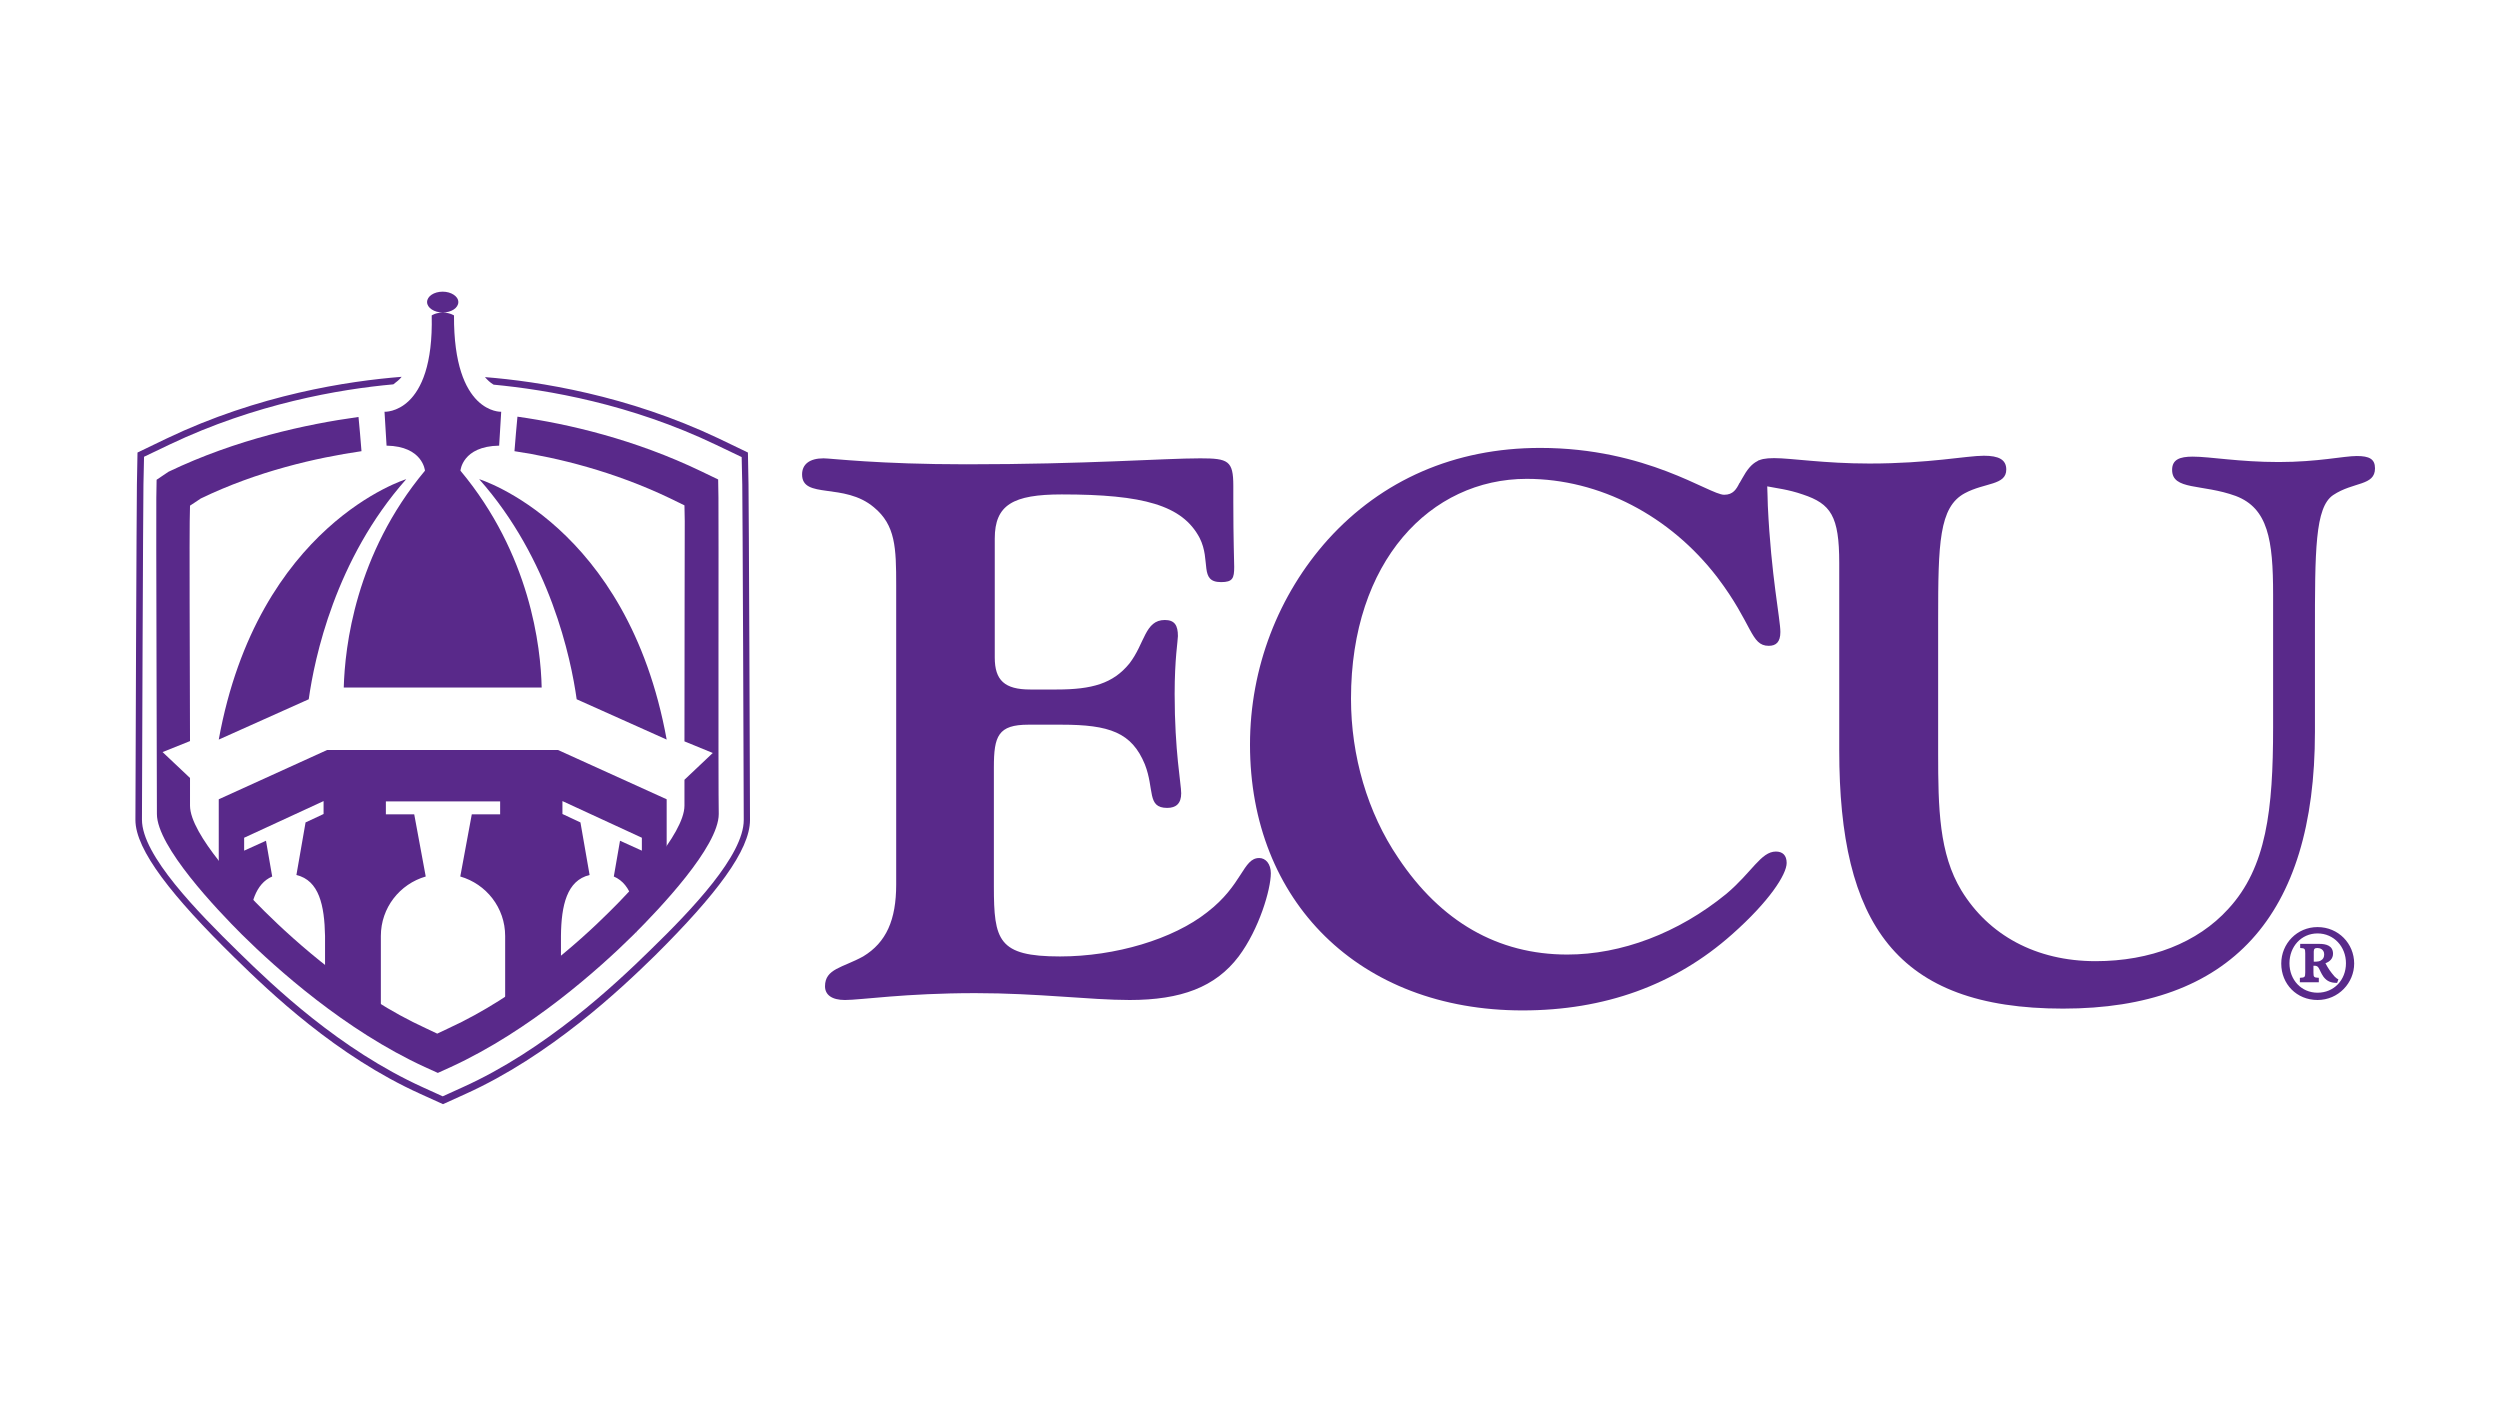
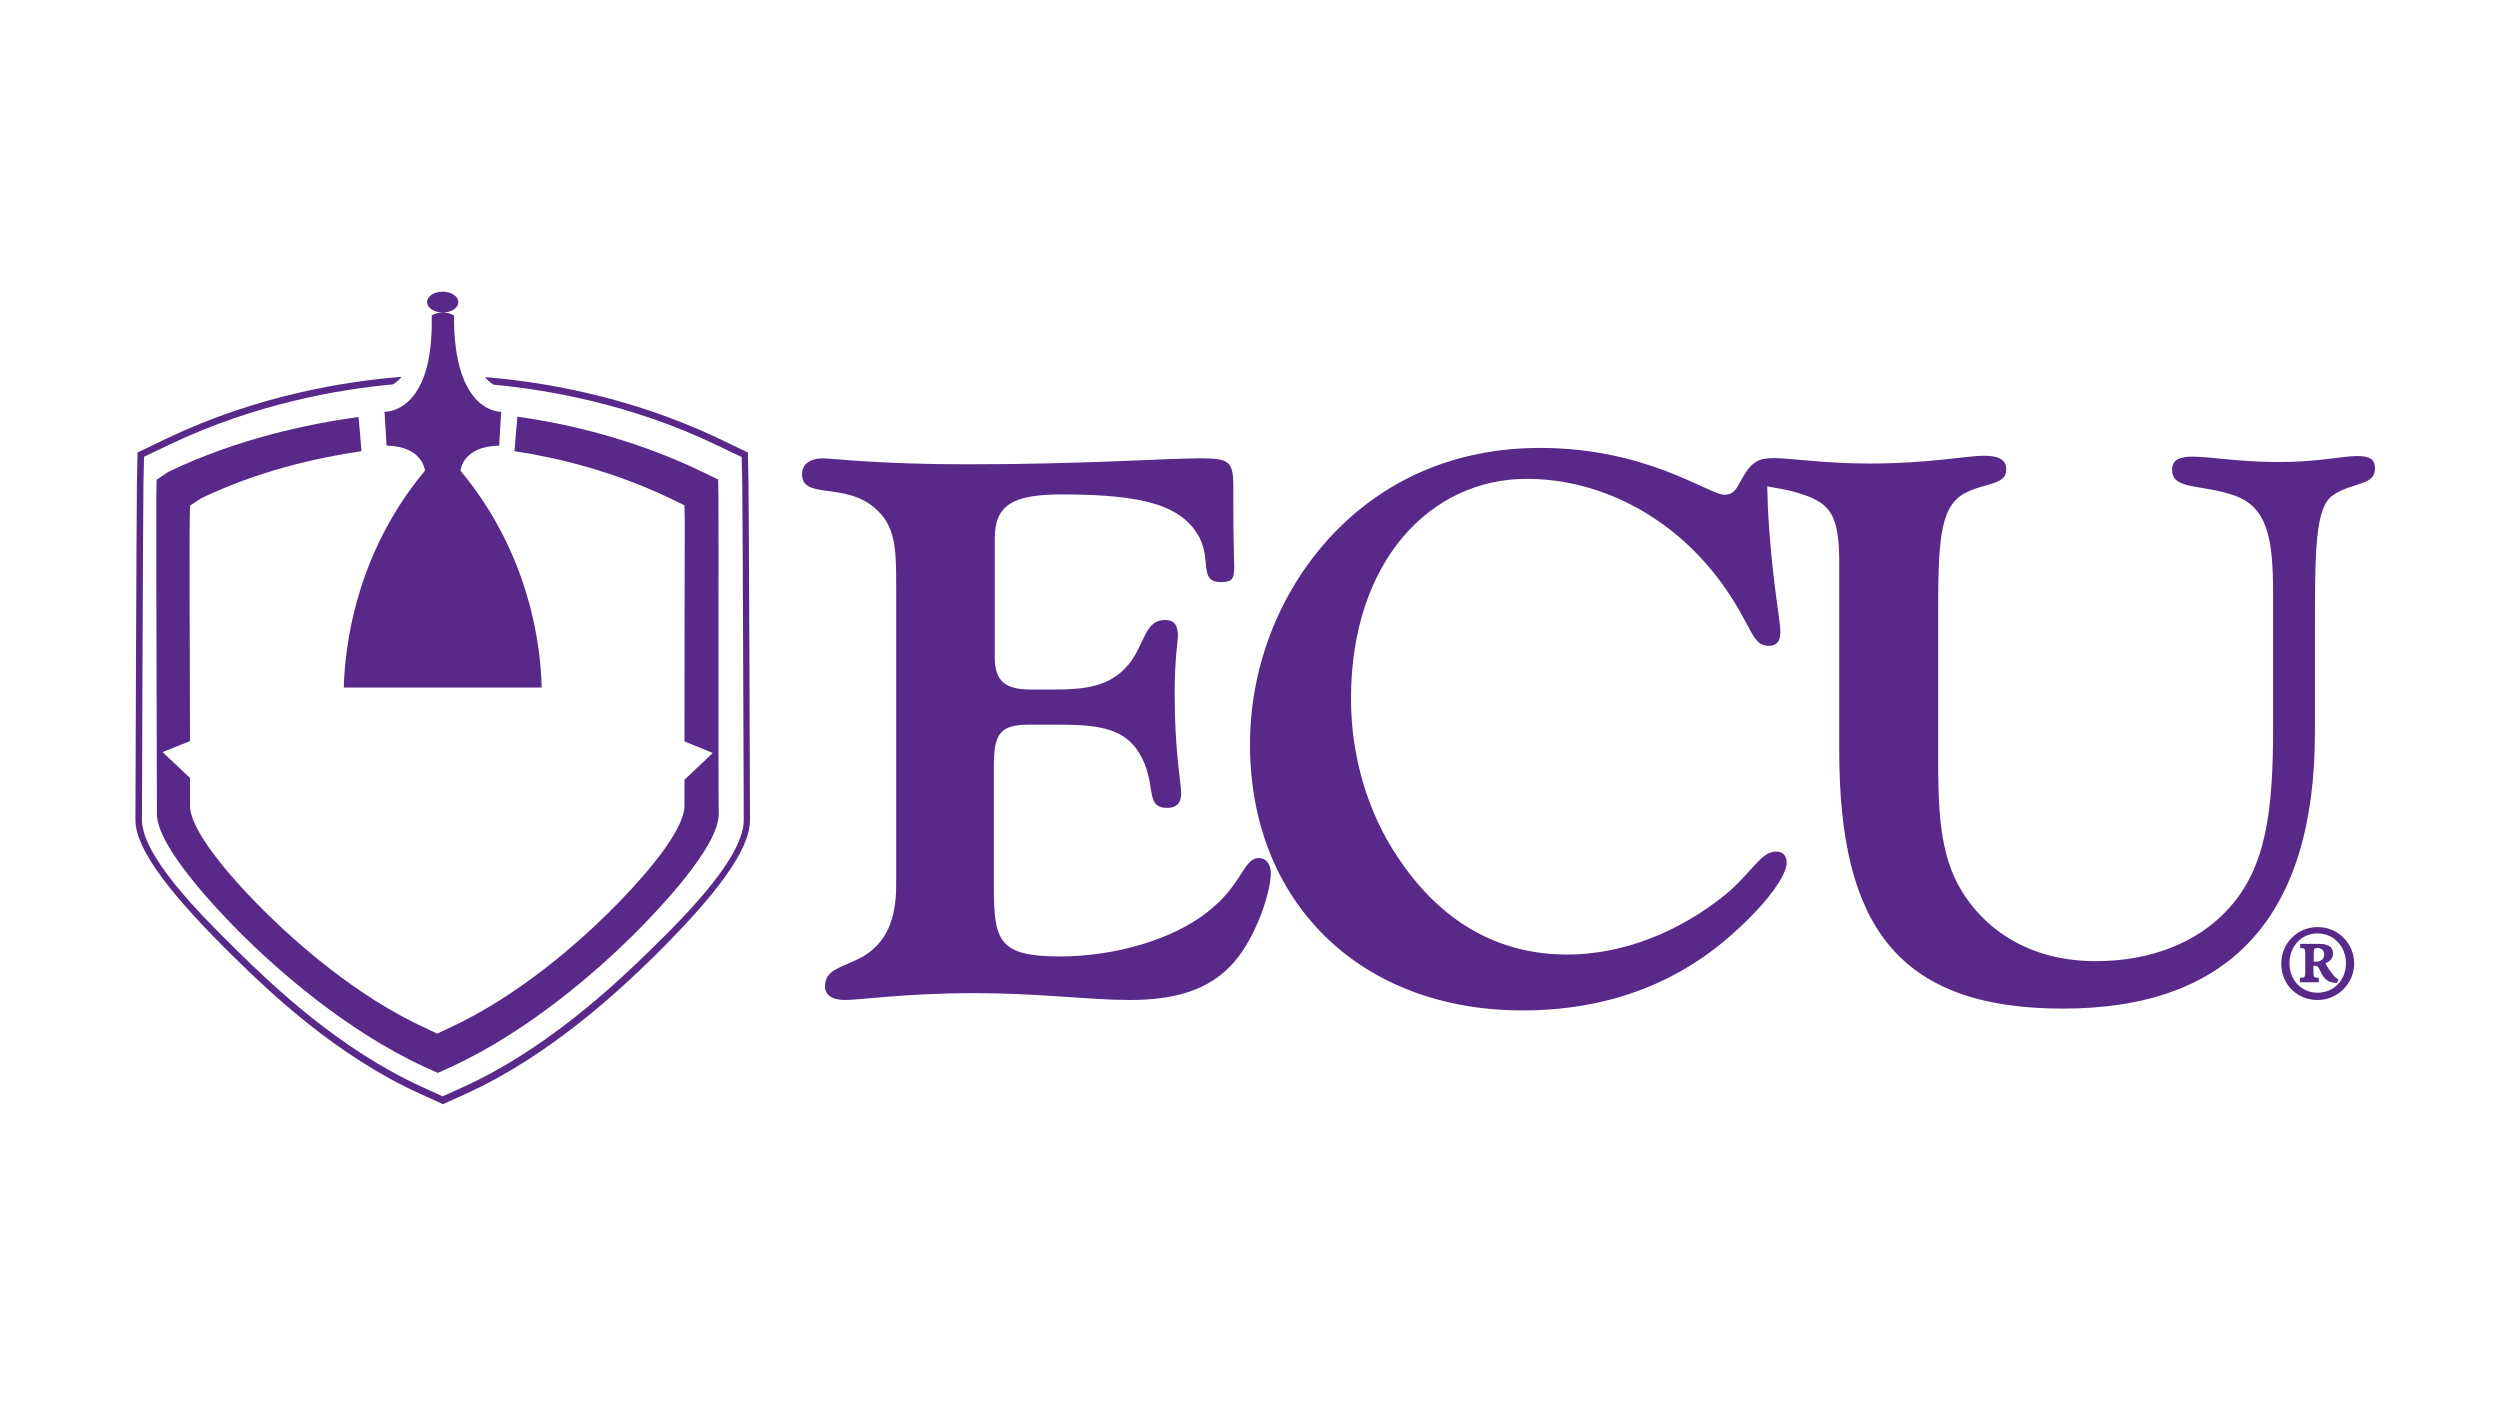
<svg xmlns="http://www.w3.org/2000/svg" width="240" height="135" viewBox="0 0 240 135">
  <g fill="#59298A" transform="translate(13 28)">
    <path d="M59,50.718 C59,48.054 58.886,19.671 58.857,18.513 L58.8,15.443 L55.973,14.082 C47.234,9.94 38.696,8.608 33.555,8.203 C33.784,8.463 34.041,8.724 34.383,8.927 C39.552,9.419 47.548,10.78 55.716,14.69 L58.2,15.878 L58.258,18.542 C58.286,19.7 58.4,48.054 58.4,50.718 C58.4,54.107 53.431,59.32 49.405,63.23 C46.035,66.531 39.381,72.787 31.413,76.378 L29.5,77.247 L27.587,76.378 C19.619,72.758 13.308,66.734 9.938,63.432 C5.94,59.523 0.628,54.107 0.628,50.689 C0.628,47.996 0.742,19.643 0.771,18.513 L0.828,15.849 L3.313,14.661 C11.537,10.751 19.591,9.361 24.759,8.898 C25.074,8.666 25.359,8.434 25.559,8.174 C20.419,8.579 11.823,9.882 3.027,14.082 L0.2,15.443 L0.143,18.513 C0.114,19.671 0,48.025 0,50.718 C0,53.614 3.57,58.103 9.51,63.925 C12.908,67.255 19.276,73.366 27.358,77.015 L29.529,78 L31.699,77.015 C39.781,73.366 46.492,67.053 49.89,63.722 C55.773,57.872 59,53.614 59,50.718 L59,50.718 Z M29.5,8.203 C29.529,8.145 29.557,8.087 29.557,8 C29.529,8 29.471,8 29.443,8 L29.443,8 C29.471,8.087 29.5,8.145 29.5,8.203 L29.5,8.203 Z" />
    <path d="M55.971,19.771 L55.943,18.029 L54.34,17.257 C47.927,14.171 41.542,12.686 36.675,12 C36.59,12.886 36.475,14.2 36.389,15.314 C40.569,15.943 45.923,17.257 51.305,19.829 L52.708,20.514 L52.736,22.029 C52.736,22.771 52.708,35.314 52.708,43.171 L55.427,44.286 L52.708,46.857 C52.708,48.114 52.708,49 52.708,49.343 C52.708,52.086 47.669,57.4 45.493,59.543 C42.63,62.4 36.79,67.629 30.062,70.714 L28.974,71.229 L27.886,70.714 C21.13,67.629 15.318,62.371 12.455,59.543 C10.28,57.4 5.241,52.086 5.241,49.343 C5.241,49 5.241,48.029 5.241,46.686 L2.607,44.2 L5.241,43.143 C5.212,35.286 5.184,22.8 5.212,22.057 L5.241,20.543 L6.272,19.857 C11.711,17.229 17.38,15.943 21.703,15.314 C21.617,14.2 21.502,12.886 21.416,12.029 C16.435,12.714 9.678,14.171 3.18,17.286 L2.034,18.057 L2.006,19.8 C1.977,21 2.063,47.8 2.063,50.143 C2.063,53.257 7.789,59.286 10.251,61.743 C13.515,64.971 20.128,70.914 27.772,74.429 L29.032,75 L30.291,74.429 C37.935,70.914 44.548,64.971 47.812,61.743 C50.274,59.286 56,53.286 56,50.143 C55.943,47.771 56,20.943 55.971,19.771 L55.971,19.771 Z" />
-     <path d="M16.639 39.129C17.188 35.2 19.181 25.683 26 18 26 18 11.756 22.336 8 43L16.639 39.129 16.639 39.129ZM42.361 39.129C41.812 35.2 39.819 25.683 33 18 33 18 47.244 22.336 51 43L42.361 39.129 42.361 39.129ZM13.131 56.144 12.535 52.712 10.438 53.663 10.438 52.423 18.063 48.904 18.063 50.144 16.334 50.952 15.455 56C17.637 56.519 18.148 58.913 18.204 61.856L18.204 67.712C20.103 69.413 21.946 69.529 23.562 71L23.562 61.856C23.562 59.144 25.376 56.865 27.87 56.144L26.765 50.173 24.044 50.173 24.044 48.933 35.013 48.933 35.013 50.173 32.292 50.173 31.187 56.144C33.681 56.865 35.495 59.144 35.495 61.856L35.495 70.712 40.852 67.279 40.852 61.856C40.881 58.913 41.419 56.519 43.602 56L42.723 50.952 40.994 50.144 40.994 48.904 48.619 52.423 48.619 53.663 46.521 52.712 45.926 56.144C47.684 56.894 48.137 59.144 48.137 61.827L48.137 60.962 51 57.933 51 48.731 40.569 44 31.215 44 27.757 44 18.403 44 8 48.731 8 58.077C8.907 58.885 9.871 60.269 10.863 61.163 11.005 58.798 11.515 56.837 13.131 56.144L13.131 56.144Z" />
    <path d="M27.797 17.186C21.098 25.218 20.113 34.097 20 38L27.797 38 31.231 38 39 38C38.916 34.097 37.902 25.218 31.203 17.186 31.203 17.186 31.372 14.839 34.919 14.782L35.116 11.53C35.116 11.53 30.527 11.756 30.584 2.283 30.584 2.283 30.218 2.028 29.542 2L29.542 2 29.514 2 29.486 2 29.486 2C28.782 2.028 28.444 2.283 28.444 2.283 28.67 11.785 23.913 11.53 23.913 11.53L24.11 14.782C27.6 14.839 27.797 17.186 27.797 17.186L27.797 17.186ZM28 1C28 .447 28.656 0 29.5 0 30.312 0 31 .447 31 1 31 1.553 30.344 2 29.5 2 28.688 2 28 1.553 28 1L28 1ZM209.485 61C207.515 61 206 62.583 206 64.5 206 66.478 207.485 68 209.485 68 211.485 68 213 66.357 213 64.5 213 62.583 211.485 61 209.485 61L209.485 61ZM209.485 61.609C211.061 61.609 212.212 62.887 212.212 64.47 212.212 66.083 211.061 67.3 209.485 67.3 207.939 67.3 206.788 66.083 206.788 64.47 206.788 62.887 207.909 61.609 209.485 61.609L209.485 61.609ZM211.485 66.022C211.364 65.961 211.273 65.9 211.121 65.748 210.727 65.291 210.515 64.987 210.242 64.47 210.667 64.317 210.97 64.013 210.97 63.557 210.97 62.765 210.273 62.613 209.667 62.613L207.818 62.613 207.818 63.009C208.242 63.039 208.303 63.039 208.303 63.526L208.303 65.352C208.303 65.839 208.242 65.839 207.788 65.87L207.788 66.296 209.606 66.296 209.606 65.87C209.152 65.839 209.091 65.839 209.091 65.352L209.091 64.713 209.212 64.713C209.333 64.713 209.485 64.743 209.576 64.896 209.697 65.078 209.818 65.443 210.061 65.778 210.394 66.204 210.758 66.357 211.364 66.357L211.485 66.022 211.485 66.022ZM209.121 64.317 209.121 63.343C209.121 63.07 209.242 63.009 209.485 63.009 209.697 63.009 210.121 63.13 210.121 63.617 210.121 63.891 210.03 64.074 209.818 64.196 209.697 64.287 209.485 64.317 209.364 64.317L209.121 64.317 209.121 64.317ZM73.034 28.198 73.034 56.919C73.034 60.297 72.091 62.474 69.861 63.819 67.888 64.907 66.201 64.993 66.201 66.683 66.201 67.485 66.83 68 68.117 68 69.632 68 73.892 67.341 80.639 67.341 86.672 67.341 91.646 68 95.449 68 100.366 68 103.682 66.769 105.912 63.819 107.885 61.185 109 57.377 109 55.83 109 54.943 108.514 54.37 107.885 54.37 106.313 54.37 106.313 56.947 102.882 59.581 99.623 62.159 94.076 63.819 88.759 63.819 82.812 63.819 82.412 62.273 82.412 57.09L82.412 45.665C82.412 42.659 82.812 41.57 85.728 41.57L88.902 41.57C93.504 41.57 95.649 42.315 96.907 45.379 97.85 47.784 97.078 49.559 99.051 49.559 99.909 49.559 100.395 49.13 100.395 48.156 100.395 47.269 99.766 44.119 99.766 38.621 99.766 35.242 100.08 33.496 100.08 33.066 100.08 32.035 99.766 31.52 98.822 31.52 96.907 31.52 96.907 33.782 95.42 35.7 93.848 37.619 91.846 38.192 88.444 38.192L85.9 38.192C83.441 38.192 82.497 37.304 82.497 35.128L82.497 23.703C82.497 20.467 84.241 19.465 88.93 19.465 96.764 19.465 100.509 20.496 102.167 23.645 103.282 25.85 102.081 27.883 104.226 27.883 105.341 27.883 105.483 27.511 105.483 26.423 105.483 25.907 105.398 23.789 105.398 20.181 105.398 19.293 105.398 18.778 105.398 18.634 105.398 16.229 104.912 16 102.224 16 98.736 16 91.274 16.573 79.781 16.573 71.29 16.573 66.773 16 66.058 16 64.715 16 64 16.573 64 17.546 64 19.952 68.031 18.291 70.89 20.696 72.977 22.414 73.034 24.59 73.034 28.198L73.034 28.198Z" />
    <path d="M215,16.96 C215,16.067 214.455,15.778 213.25,15.778 C211.988,15.778 209.521,16.355 205.763,16.355 C201.948,16.355 199.166,15.836 197.502,15.836 C196.24,15.836 195.523,16.124 195.523,17.105 C195.523,19.094 198.391,18.431 201.633,19.613 C204.731,20.795 205.218,23.822 205.218,29.069 L205.218,41.841 C205.218,49.741 204.587,55.277 200.916,59.255 C197.961,62.513 193.429,64.272 188.179,64.272 C182.442,64.272 177.91,61.763 175.3,57.497 C173.148,53.95 173.062,49.597 173.062,44.292 C173.062,43.917 173.062,43.542 173.062,43.196 L173.062,31.462 C173.062,24.168 173.148,20.68 175.615,19.353 C177.537,18.316 179.602,18.604 179.602,17.076 C179.602,16.124 178.885,15.75 177.451,15.75 C175.787,15.75 172.202,16.499 166.465,16.499 C162.104,16.499 158.978,15.98 157.314,15.98 C156.884,15.98 156.539,16.009 156.253,16.067 L156.253,16.067 C156.109,16.096 155.966,16.153 155.88,16.182 C155.88,16.182 155.88,16.182 155.851,16.182 C155.794,16.211 155.765,16.24 155.708,16.269 C155.134,16.557 154.704,17.105 154.245,17.941 C154.159,18.085 154.101,18.2 154.015,18.344 C154.015,18.344 154.015,18.373 153.986,18.373 L153.986,18.373 C153.7,18.95 153.384,19.498 152.524,19.498 C151.089,19.498 145.123,15 134.853,15 C126.649,15 119.65,18.085 114.487,23.793 C109.725,29.098 107,36.104 107,43.485 C107,58.534 117.499,69 133.161,69 C141.021,69 147.79,66.578 153.269,61.706 C156.855,58.534 158.519,55.94 158.519,54.844 C158.519,54.095 158.117,53.749 157.486,53.749 C156.052,53.749 155.191,55.738 152.724,57.814 C148.106,61.59 142.627,63.637 137.464,63.637 C130.78,63.637 125.301,60.466 121.228,54.354 C118.273,50.001 116.696,44.552 116.696,39.074 C116.696,25.869 124.326,17.97 133.563,17.97 C140.562,17.97 147.331,21.516 151.864,27.426 C155.277,31.924 155.048,33.999 156.798,33.999 C157.515,33.999 157.916,33.625 157.916,32.673 C157.916,31.434 157.027,27.282 156.712,20.564 C156.683,19.815 156.683,19.18 156.654,18.69 C157.486,18.863 158.662,18.979 160.068,19.469 C162.764,20.363 163.567,21.545 163.567,26.042 L163.567,44.033 C163.567,60.639 168.989,68.827 185.053,68.827 C201.116,68.827 209.234,59.976 209.234,42.274 L209.234,32.817 C209.234,24.86 209.234,20.708 210.984,19.526 C212.935,18.229 215,18.662 215,16.96 L215,16.96 Z" />
  </g>
</svg>